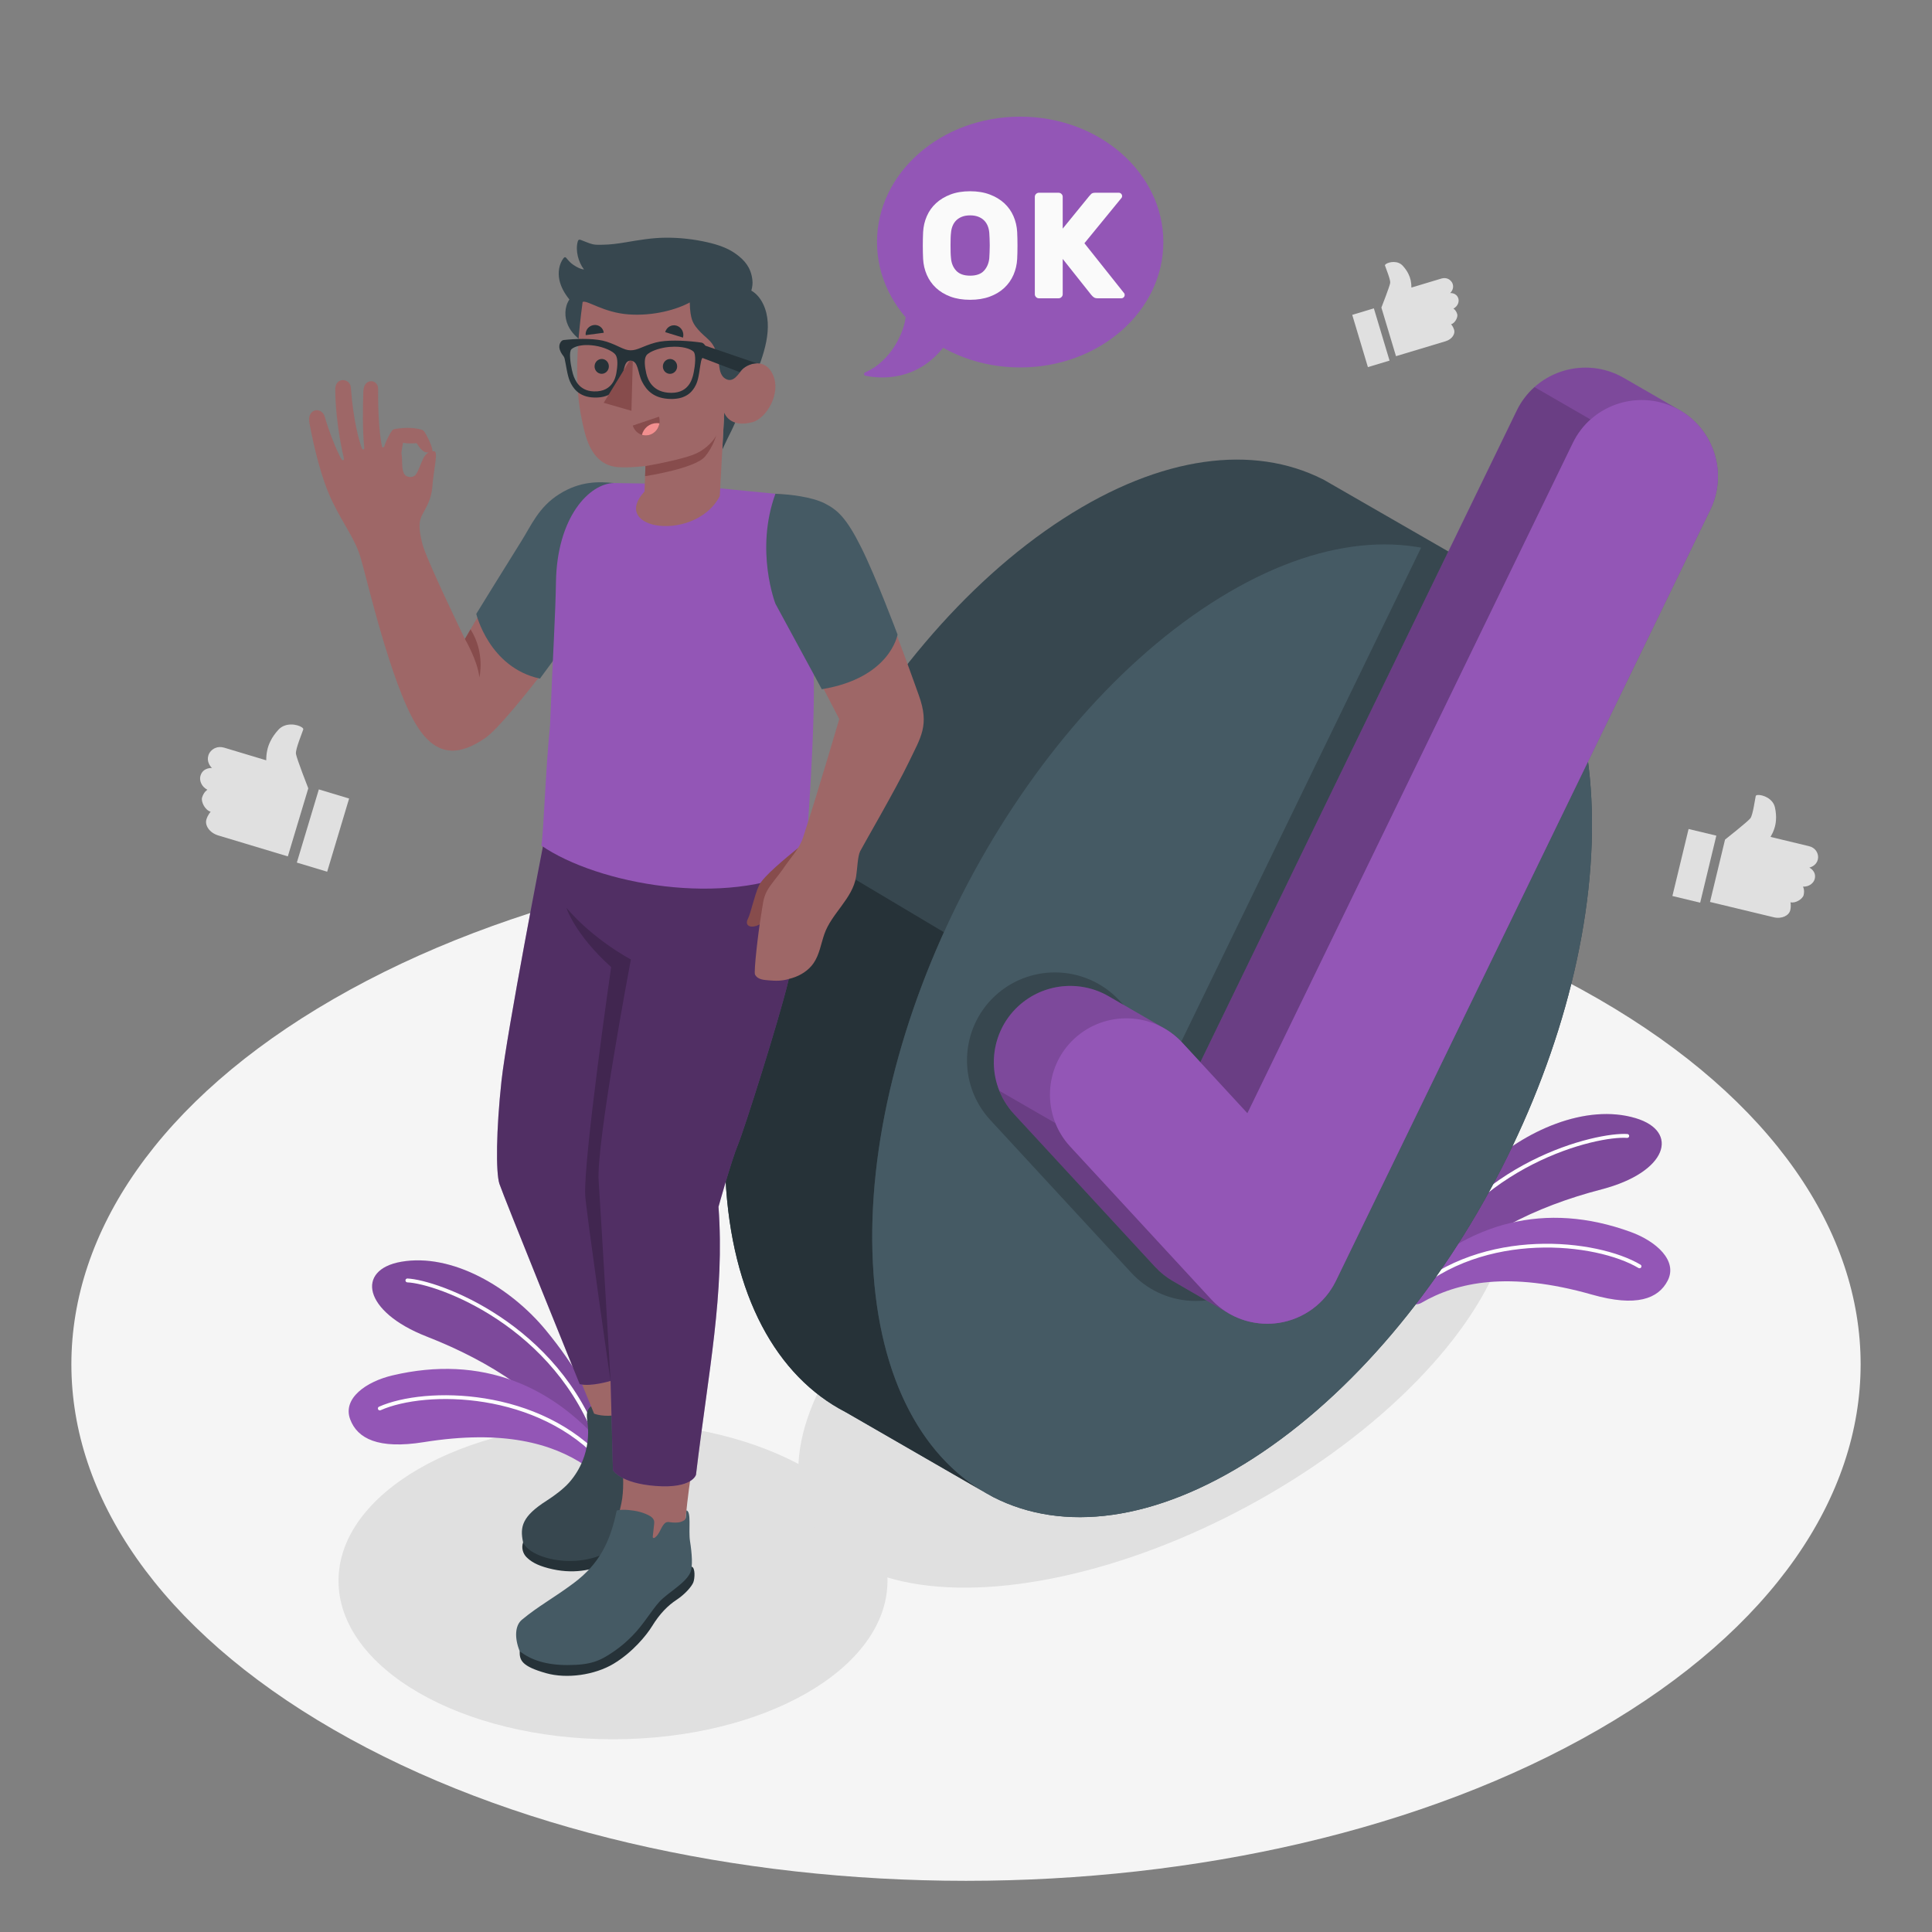
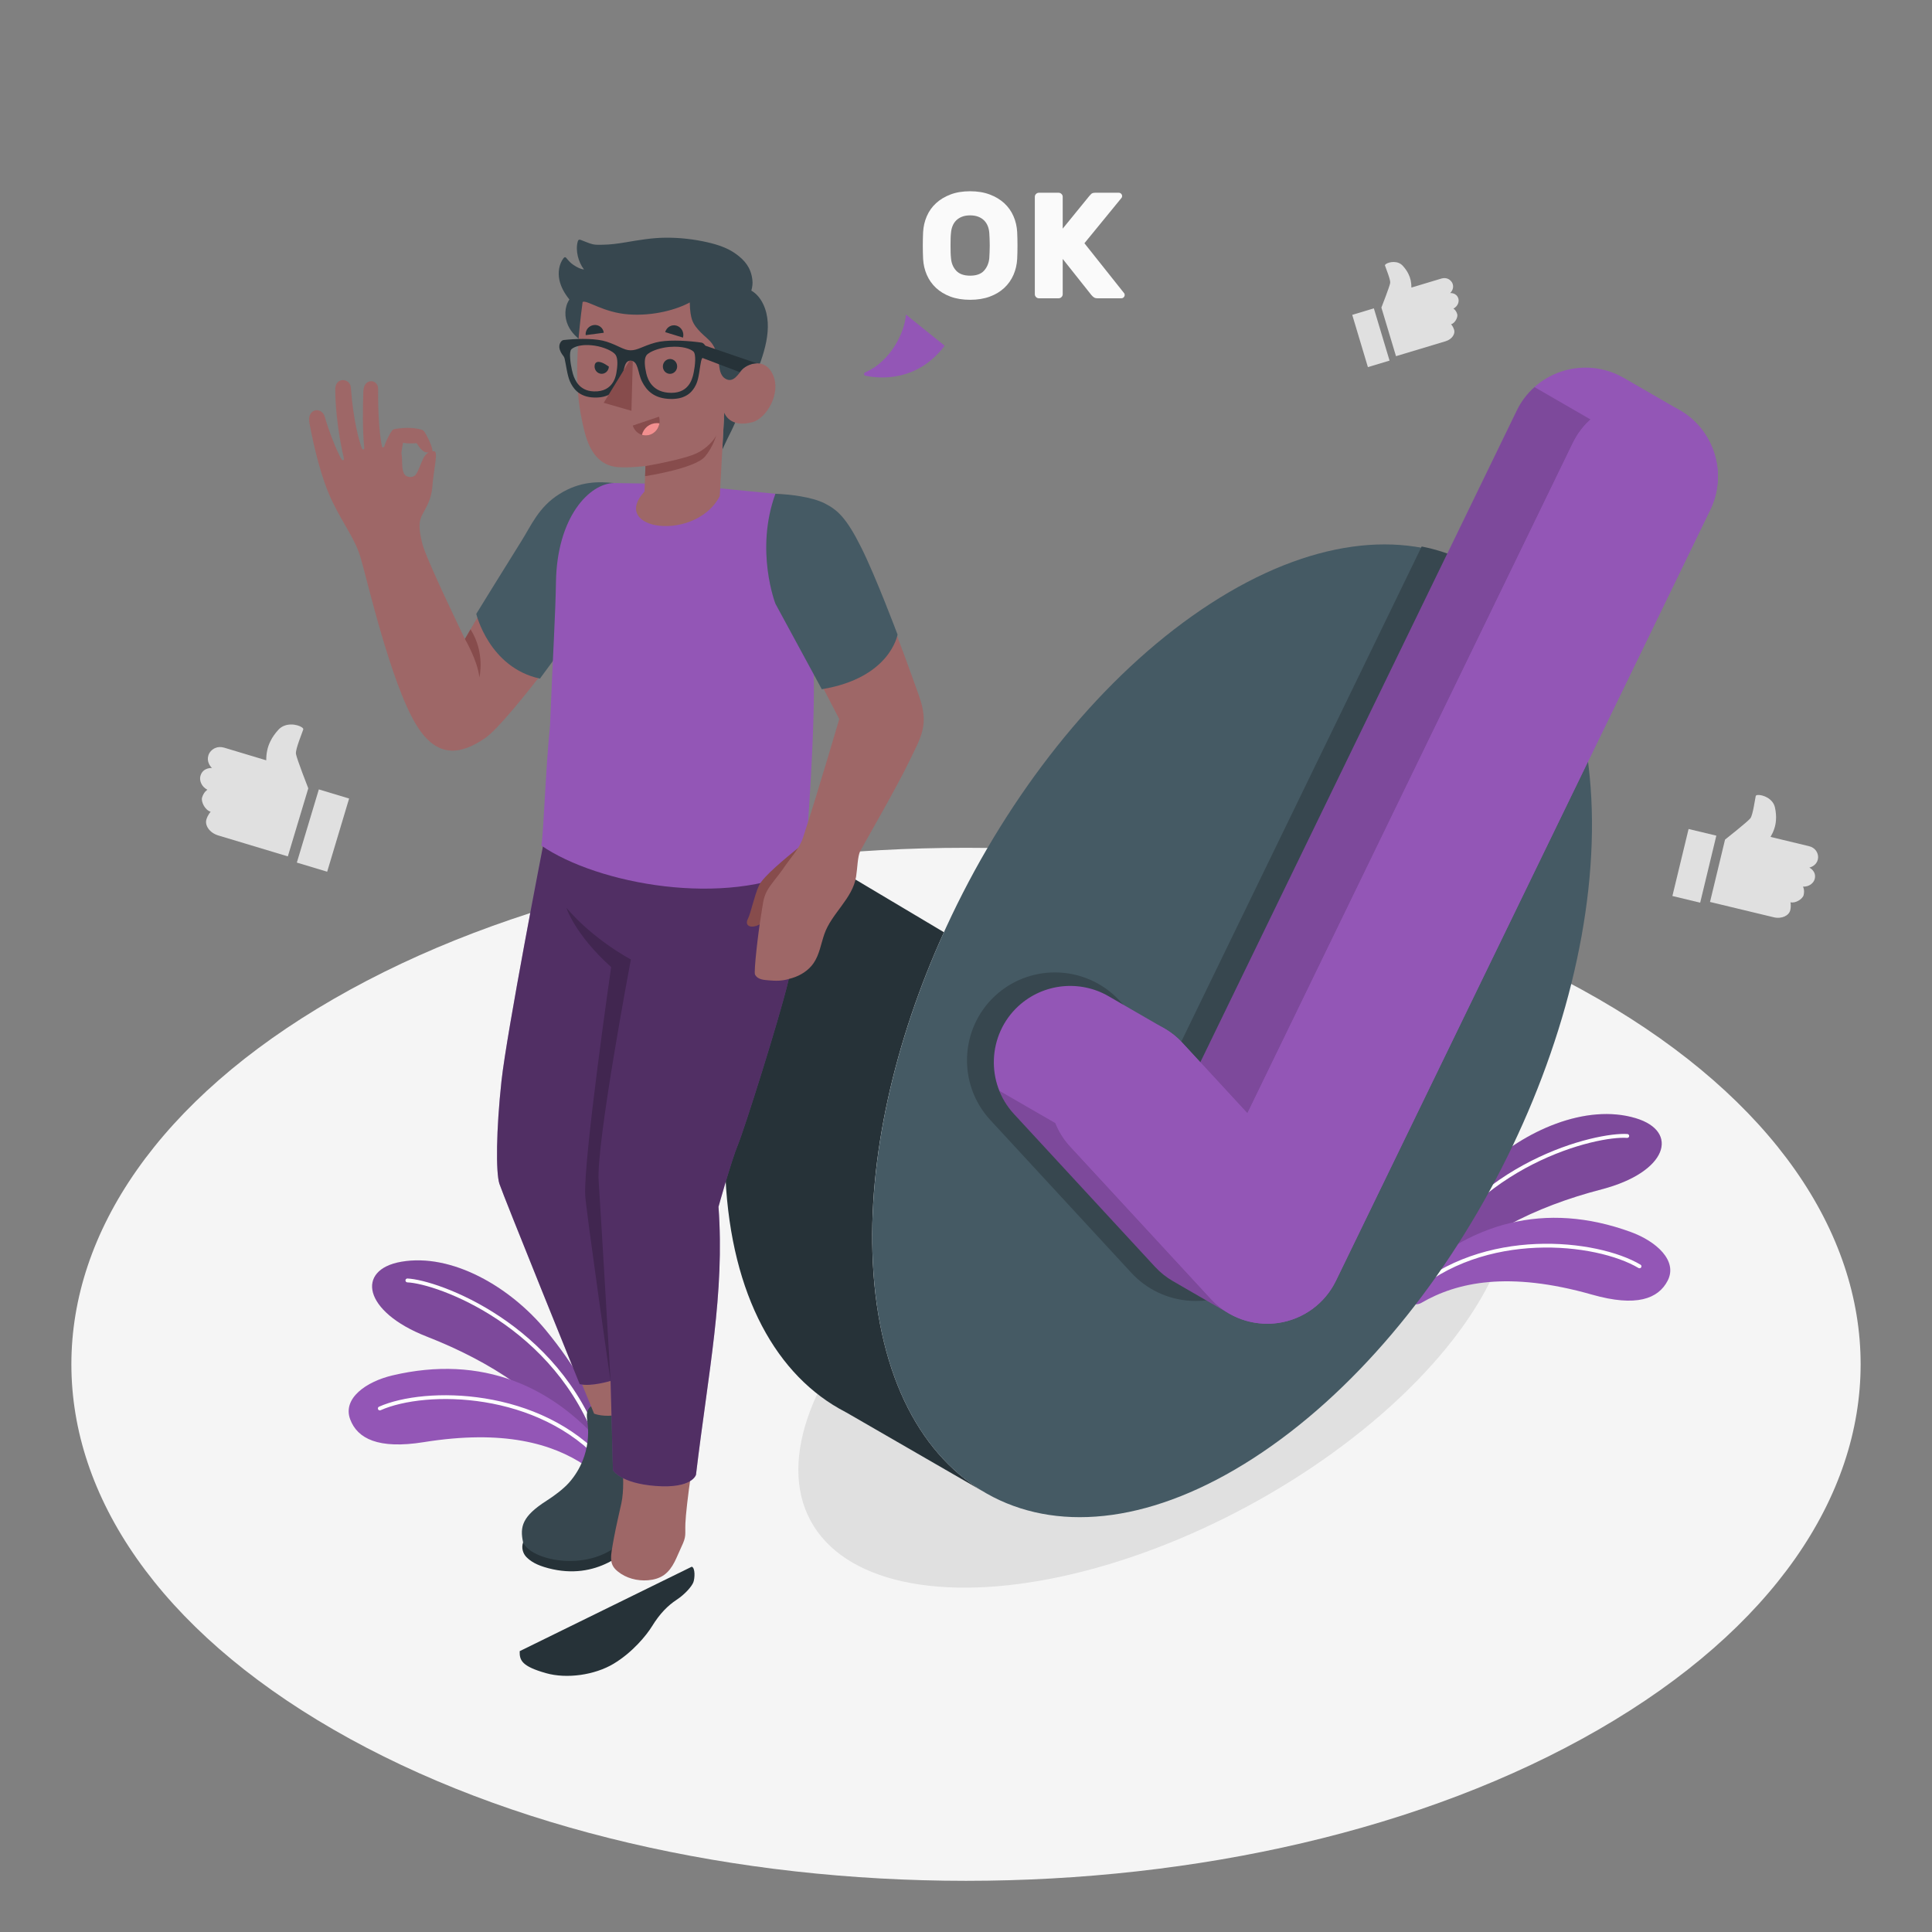
<svg xmlns="http://www.w3.org/2000/svg" version="1.1" x="0px" y="0px" viewBox="0 0 500 500" style="enable-background:new 0 0 500 500;" xml:space="preserve">
  <rect x="0" y="0" width="500" height="500" fill="#808080" stroke="none" />
  <g id="Floor">
    <path id="Floor_9_" style="fill:#F5F5F5;" d="M86.285,447.603c-90.417-52.203-90.417-136.84,0-189.042s237.013-52.202,327.431,0   s90.418,136.839,0,189.042S176.702,499.806,86.285,447.603z" />
  </g>
  <g id="Shadow">
-     <ellipse id="Shadow_10_" style="fill:#E0E0E0;" cx="158.643" cy="409.106" rx="71.036" ry="41.013" />
    <ellipse id="Shadow_1_" transform="matrix(0.88 -0.475 0.475 0.88 -128.215 183.28)" style="fill:#E0E0E0;" cx="298.885" cy="345.575" rx="101.34" ry="50.428" />
  </g>
  <g id="Plants">
    <g id="Plants_1_">
      <g>
        <path style="fill:#9356b6;" d="M371.852,331.713c9.852-11.743,25.282-19.395,42.633-23.909     c17.13-4.457,20.202-14.997,8.846-18.417c-12.873-3.877-28.934,3.248-39.291,13.157c-18.05,17.269-20.312,30.487-20.312,30.487     L371.852,331.713z" />
        <path style="opacity:0.15;" d="M371.852,331.713c9.852-11.743,25.282-19.395,42.633-23.909     c17.13-4.457,20.202-14.997,8.846-18.417c-12.873-3.877-28.934,3.248-39.291,13.157c-18.05,17.269-20.312,30.487-20.312,30.487     L371.852,331.713z" />
        <g>
          <path style="fill:#FFFFFF;" d="M366.779,331.027c-0.074,0-0.148-0.017-0.219-0.051c-0.249-0.121-0.352-0.42-0.23-0.668      c14.62-29.998,46.974-37.378,54.839-36.822c0.275,0.02,0.481,0.261,0.462,0.536c-0.021,0.275-0.275,0.481-0.536,0.462      c-7.68-0.589-39.471,6.727-53.866,36.262C367.142,330.924,366.963,331.027,366.779,331.027z" />
        </g>
      </g>
      <g>
        <path style="fill:#9356b6;" d="M363.727,334.834c0,2.121,2.298,3.407,4.131,2.339c9.159-5.334,22.522-8.279,44.145-2.127     c11.496,3.271,17.155,1.083,19.58-3.599c2.693-5.2-3.013-10.225-9.506-12.597c-22.129-8.086-42.102-2.565-58.351,13.567     L363.727,334.834z" />
        <g>
          <path style="fill:#FFFFFF;" d="M364.986,335.263c-0.138,0-0.274-0.057-0.373-0.167c-0.184-0.206-0.166-0.521,0.04-0.706      c19.105-17.077,48.708-13.753,59.911-7.092c0.237,0.141,0.315,0.448,0.174,0.686c-0.142,0.237-0.448,0.314-0.686,0.174      c-10.976-6.525-39.991-9.774-58.733,6.978C365.224,335.221,365.105,335.263,364.986,335.263z" />
        </g>
      </g>
    </g>
    <g id="Plants_2_">
      <g>
        <path style="fill:#9356b6;" d="M149.917,374.655c-8.398-12.823-22.817-22.243-39.515-28.772     c-16.485-6.447-18.291-17.276-6.611-19.332c13.24-2.332,28.349,6.639,37.464,17.7c15.886,19.278,16.573,32.671,16.573,32.671     L149.917,374.655z" />
        <path style="opacity:0.15;" d="M149.917,374.655c-8.398-12.823-22.817-22.243-39.515-28.772     c-16.485-6.447-18.291-17.276-6.611-19.332c13.24-2.332,28.349,6.639,37.464,17.7c15.886,19.278,16.573,32.671,16.573,32.671     L149.917,374.655z" />
        <g>
          <path style="fill:#FFFFFF;" d="M155.035,374.572c0.074,0.009,0.149,0.001,0.223-0.025c0.262-0.091,0.399-0.375,0.308-0.636      c-10.979-31.513-42.236-42.659-50.112-43.035c-0.276-0.012-0.509,0.202-0.522,0.478c-0.012,0.276,0.217,0.51,0.478,0.522      c7.696,0.321,38.402,11.336,49.212,42.364C154.687,374.427,154.852,374.551,155.035,374.572z" />
        </g>
      </g>
      <g>
        <path style="fill:#9356b6;" d="M157.902,376.312c-0.368,3.092-3.866,4.697-6.453,2.963c-8.476-5.679-21.107-9.363-41.796-6.047     c-11.802,1.892-17.163-0.948-19.019-5.884c-2.061-5.482,4.198-9.798,10.925-11.388     C124.488,350.537,143.67,358.375,157.902,376.312L157.902,376.312z" />
        <g>
          <path style="fill:#FFFFFF;" d="M156.316,378.99c0.137,0.016,0.279-0.024,0.39-0.122c0.207-0.183,0.226-0.498,0.043-0.706      c-16.957-19.212-46.745-19.403-58.656-14.11c-0.252,0.112-0.366,0.408-0.254,0.66c0.113,0.252,0.408,0.365,0.66,0.254      c11.669-5.185,40.865-4.988,57.5,13.859C156.085,378.92,156.198,378.976,156.316,378.99z" />
        </g>
      </g>
    </g>
  </g>
  <g id="Check_mark">
    <g id="Check_Mark_1_">
      <g id="Circle">
-         <path id="XMLID_392_" style="fill:#37474F;" d="M380.823,146.171l0.003-0.007l-0.158-0.081c-0.006-0.003-0.011-0.006-0.017-0.009     l-38.119-21.944c-0.012-0.006-0.024-0.012-0.036-0.019l-0.223-0.114l-0.004,0.01c-17.807-8.983-41.569-6.289-67.125,10.236     c-51.343,33.2-90.467,109.618-87.386,170.683c1.536,30.438,13.271,51.309,31.011,60.484l-0.004,0.007l0.157,0.08     c0.007,0.004,0.013,0.007,0.02,0.01l38.127,21.949c0.006,0.002,0.011,0.005,0.017,0.008l0.187,0.096l0.004-0.008     c17.812,9.011,41.593,6.325,67.171-10.215c51.342-33.201,90.467-109.617,87.386-170.682     C410.298,176.217,398.562,155.345,380.823,146.171z" />
        <path id="XMLID_384_" style="fill:#263238;" d="M255.772,386.761l-36.818-21.258c-0.028,0.002-0.028,0.002-0.028,0.002     l-0.171-0.103c-17.73-9.198-29.46-30.07-30.993-60.465c-1.375-27.233,5.662-57.504,18.395-85.617l0.257-0.616l37.876,22.557     c-12.761,28.114-19.77,58.384-18.396,85.618C227.396,356.663,238.667,377.28,255.772,386.761z" />
        <path id="XMLID_359_" style="fill:#455A64;" d="M324.448,377.336c51.342-33.201,90.466-109.617,87.385-170.682     c-3.081-61.064-47.2-83.653-98.543-50.452c-51.343,33.2-90.467,109.617-87.386,170.682     C228.986,387.949,273.105,410.536,324.448,377.336z" />
      </g>
      <path id="Shadow_7_" style="fill:#37474F;" d="M367.928,141.434l-64.347,132.54l-13.851-15.011    c-4.273-4.642-10.363-7.304-16.708-7.304c-5.742,0-11.232,2.14-15.463,6.03c-9.209,8.509-9.783,22.938-1.278,32.164l36.486,39.524    c4.039,4.375,9.541,6.961,15.492,7.283c0.42,0.022,0.84,0.034,1.262,0.034c1.088,0,2.191-0.079,3.298-0.236    c7.465-1.109,13.877-5.813,17.149-12.578l73.8-152.009C396.234,155.018,383.627,144.537,367.928,141.434z" />
      <g>
        <path style="fill:#9356b6;" d="M420.187,97.772c-0.402-0.231-0.814-0.45-1.237-0.655c-9.825-4.75-21.678-0.653-26.42,9.142     L310.645,274.92l-4.652-5.041c-1.385-1.504-2.954-2.74-4.642-3.707c-2.443-1.4-12.822-7.411-14.501-8.38     c-7.277-4.2-16.773-3.409-23.308,2.6c-7.995,7.387-8.493,19.915-1.11,27.925l36.486,39.525c1.388,1.504,2.977,2.76,4.711,3.747     c2.382,1.355,12.725,7.351,14.417,8.333c2.668,1.548,5.683,2.456,8.845,2.627c1.304,0.07,2.613,0.017,3.957-0.174     c6.479-0.963,12.052-5.049,14.892-10.92l96.872-199.531c4.549-9.39,1-20.638-7.888-25.758     C434.318,105.931,422.774,99.261,420.187,97.772z" />
-         <path style="opacity:0.15;" d="M420.187,97.772c-0.402-0.231-0.814-0.45-1.237-0.655c-9.825-4.75-21.678-0.653-26.42,9.142     L310.645,274.92l-4.652-5.041c-1.385-1.504-2.954-2.74-4.642-3.707c-2.443-1.4-12.822-7.411-14.501-8.38     c-7.277-4.2-16.773-3.409-23.308,2.6c-7.995,7.387-8.493,19.915-1.11,27.925l36.486,39.525c1.388,1.504,2.977,2.76,4.711,3.747     c2.382,1.355,12.725,7.351,14.417,8.333c2.668,1.548,5.683,2.456,8.845,2.627c1.304,0.07,2.613,0.017,3.957-0.174     c6.479-0.963,12.052-5.049,14.892-10.92l96.872-199.531c4.549-9.39,1-20.638-7.888-25.758     C434.318,105.931,422.774,99.261,420.187,97.772z" />
        <path style="opacity:0.15;" d="M318.043,339.92c-1.686-0.978-12.032-6.975-14.416-8.335c-1.732-0.987-3.325-2.244-4.712-3.744     l-36.486-39.522c-1.657-1.807-2.905-3.855-3.771-6.007l14.509,8.372c0.857,2.16,2.123,4.209,3.79,6.016l36.486,39.522     C314.802,337.694,316.348,338.933,318.043,339.92z" />
        <path style="opacity:0.15;" d="M411.633,108.561c-1.862,1.658-3.427,3.706-4.582,6.081L322.83,288.124l-12.181-13.205     l81.885-168.658c1.145-2.384,2.728-4.423,4.591-6.081L411.633,108.561z" />
        <path id="Check_4_" style="fill:#9356b6;" d="M433.473,105.503c-9.825-4.75-21.678-0.653-26.42,9.141l-84.224,173.48     l-16.835-18.245c-7.356-7.99-19.885-8.498-27.928-1.102c-7.995,7.387-8.493,19.915-1.11,27.925l36.486,39.525     c3.505,3.796,8.282,6.042,13.45,6.322c1.304,0.07,2.613,0.017,3.957-0.174c6.479-0.963,12.052-5.049,14.892-10.92l96.873-199.531     C447.368,122.105,443.271,110.254,433.473,105.503z" />
      </g>
    </g>
  </g>
  <g id="Character">
    <g id="Character_15_">
      <g>
        <path style="fill:#9E6767;" d="M157.228,124.987c-7.627,0-12.851,1.986-18.269,9.703c-4.969,7.078-18.64,30.677-18.64,30.677     s-9.969-20.514-11.005-24.607c-1.036-4.092-0.944-5.909,0.041-7.686c1.213-2.189,2.295-4.107,2.525-7.036     c0.386-4.913,1.593-9.123,0.489-9.263c-3.054-0.175-3.169,3.741-4.772,6.058c-0.572,0.826-2.442,0.947-3.073-0.337     c-0.674-1.37-0.311-3.617-0.638-5.237c0.146-1.401,0.273-1.854,0.432-2.675c0.86,0.2,2.111,0.224,3.5,0.098     c1.318,2.072,2.223,2.943,4.062,2.102c0.243-0.388-0.79-3.044-1.986-4.959c-0.189-0.303-0.477-0.533-0.821-0.628     c-1.848-0.51-3.943-0.635-6.782-0.186c-0.335,0.053-0.68,0.202-0.869,0.483c-1.059,1.57-1.693,3.16-1.951,3.968     c-0.136,0.426-0.53,0.415-0.629,0.046c-0.975-4.829-0.989-11.686-0.989-14.902c0-2.526-3.697-2.923-3.826,0.696     c-0.132,3.707-0.228,10.569,0.25,14.573c0.057,0.436-0.436,0.645-0.615,0.167c-0.644-1.716-2.213-6.882-2.871-15.801     c-0.177-2.396-4.057-2.792-4.028,0.58c0.079,9.24,2.221,17.759,2.221,17.759c0.113,0.423-0.27,0.793-0.563,0.314     c-1.29-2.11-3.319-7.351-4.346-10.957c-0.823-2.893-4.691-2.159-4.015,1.449c1.213,6.471,3.134,14.659,5.995,20.504     c3.06,6.252,5.708,9.379,7.224,14.29c1.516,4.912,7.812,32.723,14.54,43.563c5.271,8.493,11.302,7.712,17.788,3.232     c6.486-4.48,29.678-36.794,29.678-36.794L157.228,124.987z" />
        <path style="fill:#874C4C;" d="M120.319,165.366c0,0,3.253,5.516,3.747,9.921c0,0,1.571-6.308-2.293-12.42L120.319,165.366z" />
        <path style="fill:#455A64;" d="M158.848,125.012c-3.88-0.399-8.703-0.533-14.092,2.854c-5.389,3.387-7.258,8.116-9.866,12.243     c-2.608,4.128-11.633,18.762-11.633,18.762s3.309,13.891,16.475,16.753l19.71-26.744L158.848,125.012z" />
      </g>
      <g>
        <g id="XMLID_471_">
          <path id="XMLID_1137_" style="fill:#263238;" d="M176.524,369.227c0.962-0.122,2.324,3.283,2.344,4.395      c0.019,1.112-1.095,3.501-2.571,5.739c-1.475,2.238-3.519,5.009-4.845,8.626c-1.13,3.081-2.173,5.102-5.319,9.135      c-3.505,4.493-11.719,12.007-24.204,8.735c-3.047-0.798-4.571-1.759-5.674-2.867c-0.931-0.935-1.373-2.452-0.873-3.819      L176.524,369.227z" />
          <path id="XMLID_1136_" style="fill:#37474F;" d="M152.005,365.332c-0.01,0.035-0.019,0.071-0.027,0.106      c-0.216,0.918-0.033,1.875,0.083,2.811c0.408,3.282-0.029,6.666-1.259,9.737c-0.827,2.064-2.01,3.983-3.474,5.655      c-1.491,1.702-3.931,3.502-5.834,4.717c-6.325,4.037-7.004,6.734-6.113,10.812c2.115,4.75,16.451,7.641,24.692,0.565      c3.22-2.765,5.664-5.193,7.844-10.666c1.533-3.848,2.68-6.027,4.157-8.799c1.597-2.996,4.619-6.382,4.707-9.473      c0.048-1.698-1.633-4.857-3.267-7.46c-1.499-2.388-3.043-4.659-4.392-4.393l0.372,1.35c-1.123,1.168-2.755,1.603-3.74,2.974      c-1.215,1.691-1.171,3.963-1.927,5.903c-0.073,0.187-0.175,0.391-0.367,0.449c-0.204,0.062-0.426-0.08-0.526-0.268      c-0.1-0.188-0.109-0.41-0.116-0.624c-0.029-0.97-0.059-1.94-0.088-2.91c-0.017-0.555-0.052-1.16-0.421-1.576      c-0.78-0.882-2.704-0.778-3.772-0.822c-1.465-0.06-2.858,0.168-4.308,0.259c-0.539,0.034-0.943,0.001-1.402,0.37      C152.429,364.371,152.143,364.839,152.005,365.332z" />
        </g>
        <g>
          <path style="fill:#9E6767;" d="M130.819,307.194c3.332,10.948,18.899,48.854,19.834,51.135c0.936,2.281,3.097,7.524,3.097,7.524      s2.543,1.047,6.323,0.263c0.327,3.631,0.875,9.324,1.091,12.196c0.072,3.33,0.362,7.443-0.354,10.734      c-0.611,2.804-1.317,5.742-1.846,8.551c-0.234,1.244-0.468,2.488-0.655,3.74c-0.199,1.323-0.327,2.753,0.313,3.928      c0.3,0.551,0.751,1.005,1.235,1.403c2.157,1.775,5.06,2.529,7.845,2.303c1.473-0.12,2.956-0.516,4.157-1.377      c2.419-1.734,3.271-4.744,4.502-7.303c1.337-2.776,0.903-3.08,1.017-6.053c0.08-2.079,0.656-7.361,1.488-12.879      c0.832-5.518,4.413-24.919,6.131-44.252c1.189-13.384-0.001-25.798-0.001-25.798c13.661-37.113,19.743-59.176,21.529-71.503      c1.814-12.521,0.945-16.976,0.715-24.183l-66.428,1.599C135.472,251.557,126.349,292.509,130.819,307.194z M163.269,248.309      L163.269,248.309L163.269,248.309L163.269,248.309L163.269,248.309z" />
          <path style="fill:#9356b6;" d="M129.782,279.788c1.368-12.62,10.807-61.131,10.807-61.131h66.925c0,0,0.423,9.313,0.302,13.589      c-0.121,4.276-1.494,12.099-3.891,21.982c-2.396,9.883-11.245,37.886-12.955,42.02c-1.711,4.134-5.024,16.071-5.024,16.071      c1.642,22.444-2.626,42.583-5.827,69.349c0,0-0.926,3.615-10.411,2.899c-9.217-0.696-11.077-4.093-11.077-4.093l-0.617-23.096      c0,0-5.04,1.546-7.999,0.838c0,0-19.809-48.902-20.767-51.848C128.293,303.42,128.413,292.407,129.782,279.788z" />
          <path style="opacity:0.45;" d="M129.782,279.788c1.368-12.62,10.807-61.131,10.807-61.131h66.925c0,0,0.423,9.313,0.302,13.589      c-0.121,4.276-1.494,12.099-3.891,21.982c-2.396,9.883-11.245,37.886-12.955,42.02c-1.711,4.134-5.024,16.071-5.024,16.071      c1.642,22.444-2.626,42.583-5.827,69.349c0,0-0.926,3.615-10.411,2.899c-9.217-0.696-11.077-4.093-11.077-4.093l-0.617-23.096      c0,0-5.04,1.546-7.999,0.838c0,0-19.809-48.902-20.767-51.848C128.293,303.42,128.413,292.407,129.782,279.788z" />
          <path style="opacity:0.2;" d="M158.166,250.281c-9.476-8.545-11.583-15.343-11.583-15.343      c7.063,8.336,16.687,13.372,16.687,13.372s-8.998,47.521-8.343,57.292c0.654,9.771,3.09,51.776,3.09,51.776      c0.018,0.404-6.38-44.424-6.562-48.007C150.976,299.934,158.166,250.281,158.166,250.281z" />
        </g>
        <g id="XMLID_419_">
          <path id="XMLID_470_" style="fill:#263238;" d="M179.025,405.464c0.933,0.266,0.816,3.05,0.395,4.082      c-0.421,1.031-2.083,3.004-4.324,4.483c-2.241,1.479-4.326,3.55-6.346,6.836c-1.436,2.335-5.056,6.778-9.951,9.712      c-4.894,2.934-12.128,3.96-17.502,2.433c-6.278-1.783-6.863-3.321-6.804-5.69L179.025,405.464z" />
-           <path id="XMLID_434_" style="fill:#455A64;" d="M159.6,390.923c-1.646,8.038-4.517,13.873-11.174,18.82      c-5.293,3.933-9.139,5.932-13.362,9.448c-1.799,1.498-1.95,4.69-0.571,8.13c2.854,2.293,6.914,3.604,12.368,3.596      c6.095-0.009,8.44-1.084,11.938-3.479c2.014-1.379,3.407-2.638,4.777-4.013c2.928-2.938,4.969-6.565,7.083-8.894      c2.114-2.33,6.685-4.708,7.985-7.52c0.714-1.545,0.411-5.116-0.067-8.155c-0.439-2.789,0.416-7.688-0.93-7.974      c0.029,0.006-0.183,1.996-0.183,1.996c-0.11,0.453-0.392,0.682-1.335,1.008c-0.63,0.218-1.917,0.186-2.574,0.077      c-0.769-0.128-1.209-0.116-1.721,0.487c-0.903,1.064-1.143,2.56-2.3,3.439c-0.081,0.062-0.168,0.12-0.268,0.142      c-0.099,0.022-0.214-0.001-0.279-0.079c-0.072-0.088-0.063-0.215-0.051-0.328c0.111-0.996,0.223-1.993,0.334-2.99      c0.034-0.301,0.067-0.606,0.025-0.906c-0.079-0.556-0.5-1.031-0.966-1.314c-0.815-0.496-1.77-0.86-2.687-1.116      c-0.973-0.272-1.975-0.417-2.98-0.508C161.652,390.697,160.598,390.677,159.6,390.923z" />
        </g>
      </g>
      <path id="XMLID_418_" style="fill:#9356b6;" d="M201.466,127.866c0,0,2.757,3.787,4.964,11.577c0,0,4.202,17.811,4.202,38.919    c0,17.664-2.384,46.297-2.384,46.297c-20.506,10.279-53.587,4.2-68.145-5.824c0.589-3.183,1.089-19.901,2.233-30.93    c0.776-18.923,1.414-28.838,1.548-37.255c0.267-16.821,8.639-25.508,14.963-25.637l16.059,0.251L201.466,127.866z" />
      <g>
        <path style="fill:#874C4C;" d="M206.527,219.465c-3.048,2.51-9.036,7.333-10.131,9.762c-1.254,2.782-2.034,6.969-2.849,8.586     c-0.815,1.617,0.435,2.372,2.192,1.808c1.756-0.564,2.815-2.066,4.171-5.704c1.356-3.638,5.138-6.486,5.138-6.486     L206.527,219.465z" />
        <path style="fill:#9E6767;" d="M195.392,252.203c0.727,1.407,2.433,1.413,4.012,1.541c2.247,0.182,3.516,0.024,5.669-0.645     c2.153-0.669,4.161-1.944,5.451-3.794c1.541-2.211,1.933-4.995,2.812-7.543c1.847-5.355,7.328-9.209,8.221-14.88     c0.369-2.345,0.372-5.101,1.037-6.556c0.391-0.856,9.4-16.368,12.613-23.087c3.088-6.458,5.397-9.497,2.598-17.262     c-2.799-7.765-12.335-35.071-19.08-44.559c-3.826-5.383-9.898-6.916-17.258-7.554c-5.599,14.589,0.918,29.654,0.918,29.654     l14.812,28.577c0,0-5.758,19.679-9.358,30.623c-1,3.04-3.021,4.918-5.292,8.288c-0.986,1.463-3.255,4.025-4.061,5.595     c-1.038,2.021-1.011,3.316-1.498,6.146C196.212,241.26,195.045,251.532,195.392,252.203z" />
        <path style="fill:#455A64;" d="M200.677,127.788c3.868,0.155,9.428,0.809,12.754,2.488c3.326,1.679,5.625,3.754,9.453,11.411     c3.827,7.658,9.401,22.539,9.401,22.539s-1.85,11.228-19.606,14.142l-12.002-22.128     C200.677,156.241,195.329,142.454,200.677,127.788z" />
      </g>
      <g id="XMLID_1138_">
        <g id="XMLID_1146_">
          <g>
            <path style="fill:#37474F;" d="M154.545,92.046c0.579,0.844,0.901,1.997,1.358,2.919c0.643,1.298,1.287,2.613,2.244,3.715       c2.301,2.651,5.538,4.594,8.48,6.47c1.787,1.14,3.826,2.212,6.009,1.899c2.216-0.318,4.612,0.163,6.869,0.365       c2.623,0.235,5.245,0.47,7.868,0.705l-0.444,8.274c0,0,0.975-2.194,2.308-4.81c1.146-2.249,5.924-13.666,5.942-13.709       c2.368-5.657,5.182-13.194,2.347-19.137c-0.669-1.402-1.66-2.709-3.077-3.528c0.285-1.091,0.375-1.85,0.26-2.817       c-0.381-3.198-2.008-5.027-4.178-6.624s-4.796-2.453-7.422-3.057c-3.518-0.809-7.13-1.209-10.739-1.195       c-3.591,0.014-7.012,0.616-10.536,1.21c-1.941,0.327-3.9,0.591-5.871,0.613c-0.827,0.009-1.745,0.064-2.542-0.121       c-1.033-0.24-2.068-0.747-3.066-1.107c-0.178-0.064-0.379-0.127-0.548-0.044c-0.172,0.084-0.246,0.287-0.296,0.472       c-0.632,2.313,0.163,5.32,1.634,7.213c-0.601-0.076-1.066-0.28-1.301-0.378c-0.486-0.203-0.907-0.482-1.351-0.759       c-0.798-0.498-1.287-1.077-1.898-1.811c-0.085-0.102-0.181-0.211-0.312-0.234c-0.198-0.035-0.367,0.138-0.486,0.3       c-1.14,1.557-1.425,3.635-1.04,5.527c0.385,1.891,1.384,3.612,2.602,5.11c-1.307,1.942-1.327,4.582-0.354,6.711       c0.432,0.945,1.043,1.799,1.767,2.542c0.897,0.92,1.961,1.672,2.905,2.528C152.64,90.163,153.801,90.962,154.545,92.046z" />
            <path style="fill:#9E6767;" d="M178.511,78.268c0.022,2.205,0.333,3.745,0.566,4.424c0.465,1.356,1.242,2.251,2.233,3.288       c1.016,1.063,2.276,1.91,3.097,3.13c1.12,1.665,1.505,3.811,1.741,5.759c0.143,1.185,0.507,2.476,1.521,3.104       c2.139,1.323,3.421-1.243,4.562-2.502c1.472-1.361,5.835-3.019,7.854,1.618c2.091,4.804-1.763,11.165-5.275,12.143       c-6.053,1.686-7.367-2.432-7.367-2.432l-1.16,21.6c-3.418,6.473-11.438,8.527-16.707,7.497       c-4.549-0.889-7.049-4.076-2.771-8.702l0.231-6.578c0,0-5.456,0.648-8.092,0.152c-4.385-0.825-6.559-4.55-7.741-9.364       c-1.898-7.731-2.766-15.857-0.419-33.263c1.078-0.594,5.403,2.777,11.952,3.229C169.243,81.821,175.246,80.073,178.511,78.268z       " />
          </g>
          <path id="XMLID_1147_" style="fill:#874C4C;" d="M167.037,120.618c0,0,9.901-1.662,13.4-3.379      c2.342-1.149,4.306-3.208,4.907-4.549c0,0-0.739,2.898-2.881,5.46c-2.62,3.134-15.511,5.085-15.511,5.085L167.037,120.618z" />
        </g>
        <g id="XMLID_1139_">
          <path id="XMLID_1144_" style="fill:#263238;" d="M172.15,85.96l4.609,1.41c0.359-1.314-0.382-2.695-1.654-3.085      C173.832,83.895,172.509,84.645,172.15,85.96z" />
          <path id="XMLID_1143_" style="fill:#874C4C;" d="M170.548,107.839l-6.785,2.298c0.601,1.943,2.607,3.003,4.481,2.369      C170.118,111.872,171.149,109.782,170.548,107.839z" />
          <path style="fill:#F28F8F;" d="M170,109.5c-1.874,0-3.436,1.295-3.869,3.035c0.667,0.206,1.399,0.213,2.113-0.028      c1.316-0.446,2.202-1.614,2.413-2.94C170.442,109.531,170.225,109.5,170,109.5z" />
          <path id="XMLID_1142_" style="fill:#263238;" d="M151.574,86.734l4.681-0.617c-0.139-1.273-1.3-2.167-2.593-1.997      C152.37,84.29,151.435,85.46,151.574,86.734z" />
          <path style="fill:#263238;" d="M180.402,88.732l15.465,5.3c0,0-2.423-0.196-4.456,2.262l-10.954-4.161L180.402,88.732z" />
-           <path id="XMLID_1141_" style="fill:#263238;" d="M153.876,94.765c-0.034,1.06,0.765,1.944,1.786,1.974      c1.02,0.03,1.876-0.804,1.91-1.865c0.035-1.06-0.765-1.944-1.785-1.975C154.766,92.869,153.911,93.704,153.876,94.765z" />
+           <path id="XMLID_1141_" style="fill:#263238;" d="M153.876,94.765c-0.034,1.06,0.765,1.944,1.786,1.974      c1.02,0.03,1.876-0.804,1.91-1.865C154.766,92.869,153.911,93.704,153.876,94.765z" />
          <path id="XMLID_394_" style="fill:#263238;" d="M171.55,94.774c-0.034,1.06,0.765,1.944,1.786,1.974      c1.02,0.03,1.876-0.804,1.91-1.865c0.035-1.06-0.765-1.945-1.785-1.975C172.44,92.879,171.585,93.714,171.55,94.774z" />
          <g>
            <path style="fill:#263238;" d="M144.754,89.854c0.068,0.94,0.668,1.814,0.976,2.18c0.162,0.193,0.312,0.447,0.392,0.777       c0.361,1.487,0.669,4.305,1.374,5.888c0.708,1.581,2.185,4.089,6.338,4.184c0.808,0.02,1.523-0.046,2.157-0.182       c0.055-0.01,0.11-0.024,0.163-0.035c0.671-0.156,1.25-0.394,1.753-0.69c0.035-0.021,0.071-0.043,0.104-0.065       c0.052-0.03,0.101-0.061,0.15-0.095c0.044-0.028,0.087-0.059,0.188-0.13c0.06-0.042,0.117-0.085,0.174-0.131       c0.066-0.05,0.128-0.101,0.19-0.155c0.062-0.051,0.122-0.104,0.182-0.161c0.119-0.11,0.23-0.224,0.339-0.343       c0.614-0.667,1.057-1.449,1.408-2.239c0.914-2.058,0.677-4.938,2.181-5.271c0.056-0.012,0.118-0.022,0.18-0.026       c0.062-0.007,0.127-0.008,0.195-0.008c2.045,0.03,1.817,3.167,2.962,5.406c1.141,2.243,3.033,4.43,7.469,4.492       c0.198,0.004,0.39,0,0.574-0.005c0.157-0.007,0.31-0.015,0.457-0.031c0.381-0.027,0.738-0.081,1.068-0.151       c0.115-0.026,0.227-0.05,0.336-0.078c0.109-0.028,0.218-0.061,0.321-0.091c0.067-0.018,0.135-0.041,0.203-0.064       c0.452-0.157,0.848-0.346,1.201-0.564c0.14-0.088,0.271-0.177,0.403-0.271c0.253-0.187,0.477-0.385,0.694-0.609       c0.665-0.692,1.067-1.457,1.344-2.081c0.689-1.555,0.869-4.372,1.211-5.839c0.092-0.39,0.212-0.661,0.339-0.849       c0.287-0.425,0.972-1.163,0.999-2.104c0.027-0.941-0.636-1.761-1.235-1.848c-0.348-0.05-0.712-0.099-1.088-0.145       c-3.5-0.424-8.064-0.611-10.794,0.13c-3.423,0.936-4.61,2.033-6.519,2.006c-1.785-0.042-2.944-1.18-6.186-2.239       c-2.587-0.841-6.853-0.816-10.111-0.518c-0.349,0.032-0.686,0.067-1.009,0.106C145.277,88.068,144.686,88.914,144.754,89.854z        M167.272,91.995c0.181-0.266,0.521-0.541,0.974-0.796c0.056-0.036,0.114-0.067,0.176-0.098       c0.032-0.019,0.064-0.035,0.097-0.051c0.152-0.079,0.313-0.156,0.483-0.228c0.141-0.062,0.291-0.124,0.446-0.183       c0.449-0.174,0.946-0.329,1.461-0.46c0.191-0.048,0.385-0.095,0.582-0.135c0.495-0.107,0.999-0.185,1.504-0.237       c0.121-0.013,0.239-0.025,0.351-0.028c3.296-0.268,5.353,0.509,6.101,1.185c0.775,0.702,0.425,3.746,0.111,5.292       c-0.008,0.038-0.016,0.076-0.024,0.115c-0.008,0.038-0.016,0.079-0.024,0.12c-0.038,0.187-0.083,0.399-0.141,0.624       c-0.033,0.124-0.069,0.255-0.107,0.387c-0.003,0.007-0.003,0.012-0.006,0.016c-0.06,0.209-0.133,0.424-0.22,0.646v0.002       c-0.028,0.072-0.059,0.148-0.09,0.221c-0.016,0.043-0.036,0.087-0.059,0.132c-0.02,0.049-0.042,0.097-0.068,0.147       c-0.028,0.061-0.059,0.124-0.091,0.185c-0.034,0.069-0.071,0.138-0.111,0.205c-0.04,0.072-0.083,0.144-0.132,0.218       c-0.043,0.071-0.092,0.146-0.144,0.219c-0.818,1.183-2.202,2.18-4.607,2.173c-2.379-0.005-3.895-0.823-4.866-1.855       l-0.003-0.001c-0.962-1.029-1.39-2.266-1.595-3.123C166.864,94.952,166.629,92.936,167.272,91.995z M147.886,90.382       c0.182-0.174,0.449-0.352,0.805-0.51c0.022-0.011,0.041-0.019,0.063-0.028c0.11-0.05,0.227-0.096,0.356-0.14       c0.069-0.023,0.144-0.049,0.218-0.07c0.058-0.017,0.121-0.037,0.181-0.051c0.041-0.014,0.083-0.022,0.121-0.032       c0.017-0.006,0.033-0.009,0.047-0.011c0.058-0.015,0.119-0.028,0.179-0.042c0.234-0.052,0.488-0.093,0.758-0.125       c0.133-0.017,0.27-0.032,0.411-0.04c0.08-0.008,0.163-0.012,0.248-0.018c0.064-0.004,0.127-0.006,0.191-0.008       c0.169-0.004,0.345-0.008,0.525-0.005c0.064,0.001,0.128,0.001,0.194,0.003c0.058,0.001,0.119,0.003,0.18,0.005       c0.471,0.018,0.978,0.065,1.519,0.143c2.35,0.34,4.805,1.429,5.445,2.395c0.64,0.965,0.497,2.973,0.19,4.693       c-0.062,0.34-0.153,0.735-0.297,1.152c-0.008,0.028-0.021,0.058-0.031,0.09c-0.013,0.038-0.026,0.077-0.042,0.117       c-0.01,0.026-0.018,0.052-0.029,0.078c-0.018,0.046-0.036,0.093-0.058,0.138c-0.04,0.097-0.082,0.19-0.127,0.285       c-0.037,0.08-0.079,0.163-0.122,0.243c-0.016,0.03-0.032,0.059-0.048,0.086c-0.03,0.052-0.062,0.108-0.097,0.163       c-0.027,0.046-0.056,0.093-0.088,0.141c-0.003,0.007-0.008,0.015-0.013,0.023c-0.818,1.253-2.278,2.333-4.894,2.235       c-0.986-0.032-1.801-0.253-2.466-0.592c-2.335-1.187-2.932-3.812-3.21-5.029C147.646,94.116,147.189,91.054,147.886,90.382z" />
          </g>
          <path id="XMLID_1140_" style="fill:#874C4C;" d="M163.763,93.46l-0.35,12.855l-7.174-2.071l6.687-10.89      C163.236,93.323,163.511,93.368,163.763,93.46z" />
        </g>
      </g>
    </g>
  </g>
  <g id="Speech_bubble">
    <g id="Speech_Bubble_6_">
      <g id="Speech_Bubble_7_">
-         <ellipse id="XMLID_398_" style="fill:#9356b6;" cx="264.02" cy="62.643" rx="37.051" ry="32.452" />
        <path id="XMLID_395_" style="fill:#9356b6;" d="M234.445,81.406c-0.203,4.354-3.883,12.132-10.539,14.962     c-0.419,0.178-0.37,0.781,0.076,0.874c3.636,0.757,13.342,1.672,20.501-7.765L234.445,81.406z" />
      </g>
      <g>
        <path style="fill:#FAFAFA;" d="M238.9,60.068c0.078-1.457,0.396-2.829,0.956-4.116c0.559-1.288,1.352-2.406,2.38-3.355     c1.027-0.949,2.275-1.703,3.745-2.263c1.47-0.56,3.167-0.839,5.092-0.839c1.898,0,3.59,0.279,5.072,0.839     c1.482,0.56,2.737,1.314,3.765,2.263c1.027,0.949,1.82,2.067,2.38,3.355c0.56,1.287,0.878,2.659,0.956,4.116     c0.052,1.118,0.078,2.289,0.078,3.511c0,1.224-0.026,2.367-0.078,3.434c-0.078,1.457-0.396,2.829-0.956,4.116     c-0.56,1.288-1.353,2.413-2.38,3.375c-1.027,0.963-2.282,1.717-3.765,2.264c-1.482,0.546-3.174,0.819-5.072,0.819     c-1.925,0-3.622-0.273-5.092-0.819c-1.47-0.547-2.718-1.301-3.745-2.264c-1.028-0.962-1.821-2.087-2.38-3.375     c-0.56-1.287-0.878-2.659-0.956-4.116c-0.053-1.066-0.078-2.21-0.078-3.434C238.822,62.357,238.847,61.186,238.9,60.068z      M256.028,66.818c0.025-0.469,0.052-0.988,0.078-1.561c0.025-0.571,0.039-1.156,0.039-1.755c0-0.599-0.014-1.177-0.039-1.736     c-0.026-0.56-0.053-1.06-0.078-1.503c-0.053-0.649-0.189-1.248-0.409-1.794c-0.222-0.547-0.534-1.021-0.937-1.425     c-0.404-0.402-0.904-0.722-1.503-0.955c-0.599-0.234-1.301-0.352-2.106-0.352c-0.807,0-1.509,0.117-2.106,0.352     c-0.599,0.233-1.1,0.553-1.503,0.955c-0.403,0.404-0.715,0.878-0.936,1.425c-0.222,0.546-0.358,1.145-0.41,1.794     c-0.053,0.443-0.085,0.943-0.098,1.503c-0.014,0.56-0.02,1.138-0.02,1.736c0,0.599,0.006,1.184,0.02,1.755     c0.013,0.573,0.045,1.093,0.098,1.561c0.104,1.301,0.553,2.38,1.346,3.238c0.794,0.858,1.996,1.287,3.609,1.287     c1.612,0,2.81-0.429,3.59-1.287C255.443,69.198,255.897,68.118,256.028,66.818z" />
        <path style="fill:#FAFAFA;" d="M290.948,75.908c0.078,0.104,0.117,0.247,0.117,0.429c0,0.234-0.085,0.436-0.254,0.604     c-0.17,0.17-0.371,0.254-0.604,0.254h-6.204c-0.364,0-0.663-0.078-0.898-0.234c-0.234-0.156-0.468-0.377-0.702-0.663     l-7.374-9.286v9.13c0,0.287-0.104,0.534-0.313,0.741c-0.208,0.209-0.455,0.313-0.741,0.313h-5.111     c-0.286,0-0.533-0.104-0.741-0.313c-0.208-0.207-0.311-0.454-0.311-0.741V50.938c0-0.286,0.103-0.533,0.311-0.741     s0.455-0.313,0.741-0.313h5.111c0.286,0,0.533,0.104,0.741,0.313c0.208,0.208,0.313,0.455,0.313,0.741v8.232l6.867-8.428     c0.13-0.156,0.299-0.338,0.507-0.546s0.559-0.313,1.054-0.313h6.086c0.234,0,0.436,0.085,0.605,0.254     c0.169,0.169,0.253,0.37,0.253,0.604c0,0.183-0.039,0.325-0.117,0.43l-9.637,11.782L290.948,75.908z" />
      </g>
    </g>
  </g>
  <g id="Icons">
    <g id="Like_icon_2_">
      <polygon style="fill:#E0E0E0;" points="359.616,93.322 354.012,95.01 349.957,81.484 355.552,79.797   " />
      <path style="fill:#E0E0E0;" d="M377.133,81.309c0.218,0.726-0.501,2.289-1.589,2.618c0,0,0.522,0.552,0.786,1.432    c0.322,1.047-0.534,2.455-2.218,2.957c-1.676,0.502-12.83,3.861-12.83,3.861l-3.776-12.563l-0.009-0.001    c0,0,2.177-5.557,2.284-6.393c0.127-0.823-1.175-3.919-1.35-4.501c-0.142-0.474,1.899-1.336,3.542-0.674    c0.379,0.155,0.738,0.385,1.047,0.724c0.643,0.704,1.124,1.394,1.471,2.107c0.554,1.101,0.781,2.247,0.781,3.547l7.751-2.332    c0.647-0.194,1.212-0.138,1.659,0.052c0.691,0.285,1.135,0.878,1.279,1.357c0.357,1.133-0.304,2.003-0.659,2.341    c0,0,1.653-0.136,2.12,1.424c0.262,0.874-0.172,2.03-1.279,2.599C376.144,79.864,376.808,80.224,377.133,81.309z" />
    </g>
    <g id="Like_icon_1_">
      <polygon style="fill:#E0E0E0;" points="440.005,233.613 432.815,231.884 437.005,214.543 444.186,216.266   " />
      <path style="fill:#E0E0E0;" d="M466.771,231.662c-0.225,0.931-2.004,2.178-3.402,1.844c0,0,0.218,0.935-0.054,2.063    c-0.315,1.347-2.146,2.339-4.304,1.814c-2.149-0.519-16.46-3.96-16.46-3.96l3.883-16.113l-0.009-0.007    c0,0,5.916-4.677,6.564-5.521c0.663-0.817,1.214-5.024,1.395-5.771c0.147-0.608,2.923-0.248,4.294,1.521    c0.314,0.41,0.56,0.89,0.681,1.457c0.253,1.178,0.338,2.237,0.262,3.236c-0.097,1.555-0.578,2.949-1.407,4.368l9.944,2.393    c0.83,0.201,1.411,0.621,1.777,1.114c0.573,0.752,0.679,1.68,0.53,2.296c-0.333,1.464-1.608,1.992-2.211,2.135    c0,0,1.89,0.905,1.407,2.904c-0.271,1.121-1.48,2.105-3.052,2.021C466.612,229.456,467.107,230.271,466.771,231.662z" />
    </g>
    <g id="Like_icon_4_">
      <polygon style="fill:#E0E0E0;" points="76.823,223.236 84.671,225.599 90.35,206.659 82.514,204.297   " />
      <path style="fill:#E0E0E0;" d="M52.293,206.413c-0.305,1.016,0.701,3.205,2.225,3.666c0,0-0.732,0.773-1.101,2.005    c-0.451,1.466,0.747,3.439,3.106,4.141c2.347,0.704,17.967,5.407,17.967,5.407l5.287-17.593l0.012-0.001    c0,0-3.049-7.782-3.198-8.953c-0.177-1.152,1.646-5.488,1.89-6.303c0.199-0.664-2.659-1.871-4.96-0.944    c-0.53,0.217-1.033,0.539-1.466,1.014c-0.9,0.986-1.574,1.953-2.059,2.951c-0.776,1.542-1.094,3.146-1.094,4.967l-10.855-3.266    c-0.907-0.271-1.698-0.194-2.324,0.073c-0.968,0.399-1.589,1.229-1.79,1.901c-0.499,1.587,0.426,2.805,0.923,3.279    c0,0-2.315-0.19-2.97,1.994c-0.367,1.224,0.241,2.842,1.792,3.639C53.679,204.39,52.749,204.894,52.293,206.413z" />
    </g>
  </g>
</svg>